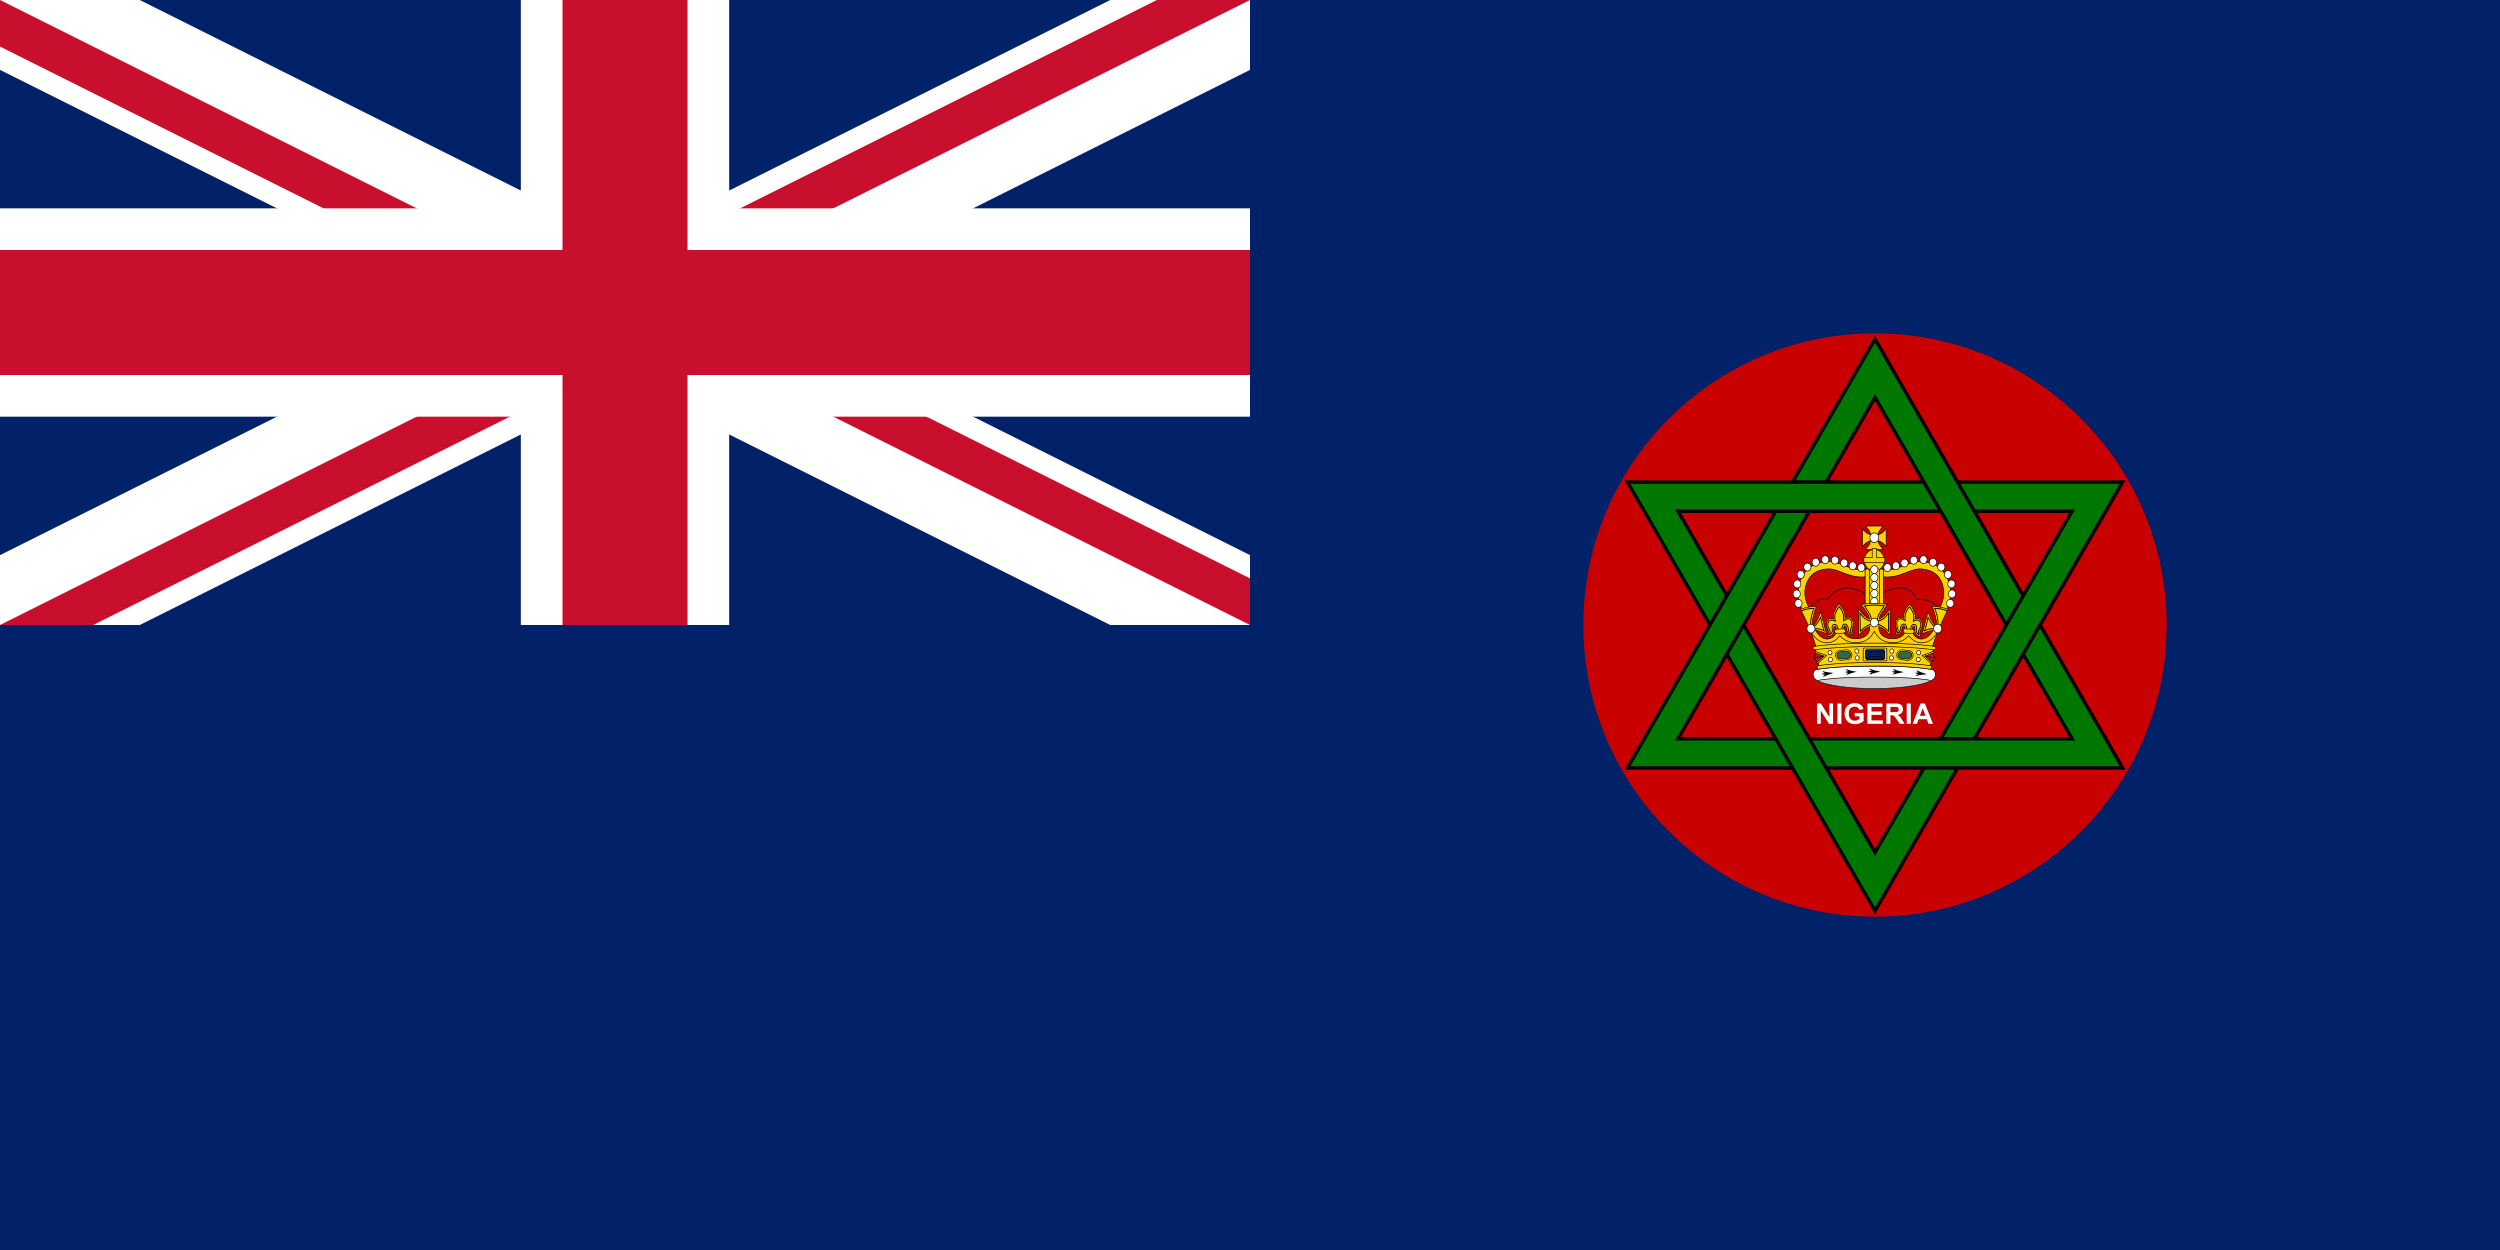
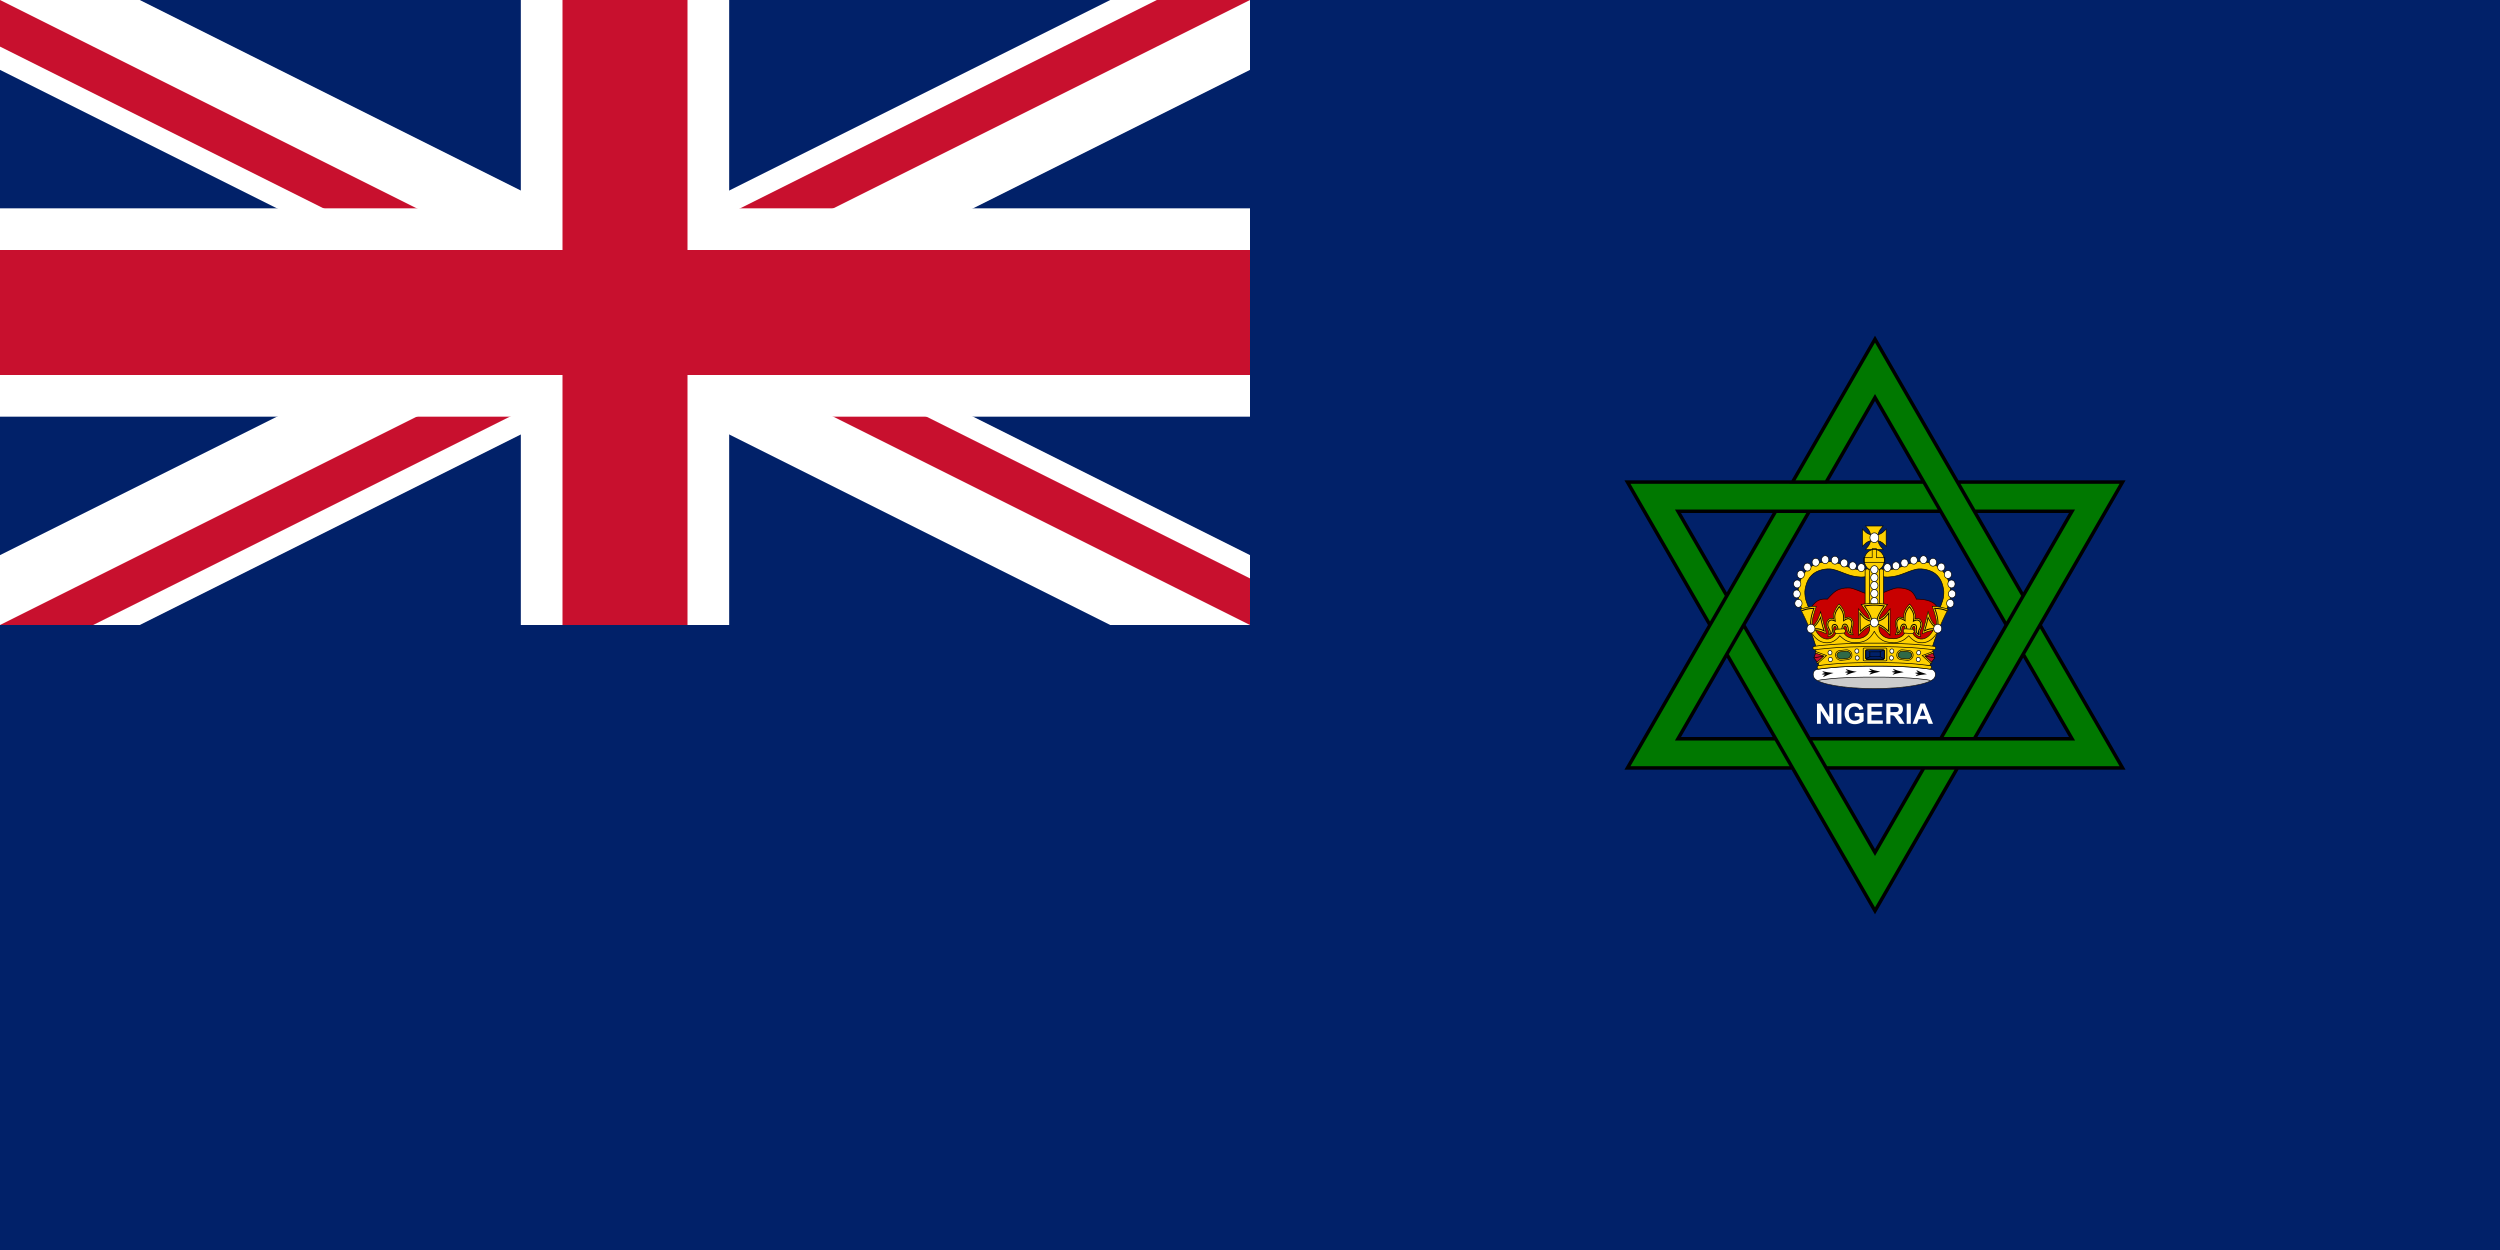
<svg xmlns="http://www.w3.org/2000/svg" width="1200" height="600">
  <title>Flag of Nigeria (1952–1960)</title>
  <style>.B{stroke:#000}.C{fill:none}.D{fill:#fed100}.E{fill-rule:evenodd}.F{stroke-width:1.176}.G{fill:#fff}.H{stroke-width:1.177}.I{stroke-width:2.66}.J{fill:#012169}.K{stroke-width:1.428}.L{stroke-width:1.361}.M{fill:#c8102e}.N{stroke-width:1.154}</style>
  <clipPath id="A">
    <path d="M0 0v150h700v150H600zm0 300v50h300V0h300z" />
  </clipPath>
  <path d="M0 0h1200v600H0z" class="J" />
  <path d="M0,0 600,300M600,0 0,300" stroke="#fff" stroke-width="60" />
  <path d="M0,0 600,300M600,0 0,300" stroke="#c8102e" stroke-width="40" clip-path="url(#A)" />
  <path d="M0,150H700M300,0V350" stroke="#fff" stroke-width="100" />
  <path d="M0,150H700M300,0V350" stroke="#c8102e" stroke-width="60" />
  <path d="M0 300h600V0h600v600H0z" class="J" />
-   <circle cx="900" cy="300" r="140" fill="#c80000" paint-order="normal" />
  <path d="M836.953 300L900 409.2l23.441-40.6h16.166L900 437.2 828.87 314m118.819 40.6l71.13-123.2h-79.213l8.083 14h46.881l-63.047 109.2m31.524-54.6l8.083-14L900 162.8l-39.606 68.6h16.166L900 190.8zm-31.523-54.6l-8.083-14H781.181l39.606 68.6 8.083-14-23.441-40.6zm-63.047 0h-16.166l-71.129 123.2h79.213l-8.083-14H805.43zm0 109.2l8.083 14h142.259L979.212 300l-8.083 14 23.441 40.6z" fill="#007800" stroke-width="1.68" stroke-linecap="round" class="B E" />
  <path d="M872.157 347.434v-9.748h1.915l3.989 6.509v-6.509h1.829v9.748h-1.975l-3.93-6.357v6.357zm9.761 0v-9.748h1.968v9.748zm8.371-3.584v-1.642h4.242v3.883c-.413.399-1.01.75-1.792 1.054a6.52 6.52 0 0 1-2.377.455c-1.02 0-1.908-.214-2.666-.642a4.08 4.08 0 0 1-1.709-1.835c-.381-.796-.572-1.661-.572-2.596 0-1.015.213-1.917.638-2.706s1.048-1.394 1.869-1.815c.625-.323 1.403-.485 2.334-.485 1.21 0 2.155.254 2.836.761s1.118 1.209 1.313 2.104l-1.955.366c-.138-.479-.396-.857-.774-1.134s-.852-.416-1.42-.416c-.86 0-1.544.273-2.051.818s-.761 1.354-.761 2.427c0 1.157.257 2.025.771 2.603s1.188.868 2.021.868a3.39 3.39 0 0 0 1.24-.243 4.25 4.25 0 0 0 1.067-.588v-1.237zm6.051 3.584v-9.748h7.227v1.649h-5.259v2.161h4.894v1.642h-4.894v2.653h5.446v1.642zm9.102 0v-9.748h4.142c1.042 0 1.799.088 2.271.263a2.24 2.24 0 0 1 1.134.934c.284.448.426.96.426 1.536 0 .731-.215 1.335-.645 1.812s-1.073.777-1.928.901c.426.248.777.521 1.054.818s.65.825 1.12 1.582l1.19 1.902h-2.354l-1.423-2.121-1.037-1.433c-.186-.197-.384-.332-.592-.405s-.539-.11-.991-.11h-.399v4.069zm1.968-5.625h1.456c.944 0 1.534-.04 1.769-.12a1.06 1.06 0 0 0 .552-.412c.133-.195.199-.439.199-.731 0-.328-.088-.593-.263-.795s-.422-.329-.741-.382c-.16-.022-.638-.033-1.436-.033h-1.536zm7.806 5.625v-9.748h1.968v9.748zm12.627 0h-2.141l-.851-2.214h-3.896l-.805 2.214h-2.088l3.797-9.748h2.081zm-3.624-3.856l-1.343-3.617-1.317 3.617z" class="G" />
  <g transform="matrix(.478 0 0 .515 469.464 -96.534)">
    <use href="#C" class="G" />
    <path d="M906.008 813.439l-6.238-1.311-4.855-1.489c.461.744 1.134 1.489 2.764 2.056-1.311-.035-3.048.461-3.686.744.638.248 2.446.744 3.757.709-1.595.567-2.197 1.311-2.552 2.056l4.43-1.382 6.379-1.382zm-23.533.107a59.52 59.52 0 0 1-6.238-1.134l-4.891-1.347c.425.744 1.134 1.453 2.8 1.985-1.347 0-3.048.567-3.65.851.638.248 2.445.673 3.757.602-1.559.602-2.162 1.382-2.516 2.126l4.395-1.524c1.985-.602 4.076-1.099 6.344-1.559zm-23.356 1.134l-6.344-.709-4.962-.992c.496.709 1.241 1.382 2.942 1.772-1.311.106-2.977.78-3.58 1.099.673.177 2.481.496 3.792.354-1.524.709-2.056 1.524-2.339 2.304l4.288-1.843a53.18 53.18 0 0 1 6.202-1.985zm70.422-.78l-6.273 1.134a44.33 44.33 0 0 0-4.891 1.382c.461-.744 1.134-1.489 2.8-1.985-1.311-.035-3.048-.567-3.65-.851.638-.248 2.445-.673 3.757-.638-1.56-.602-2.162-1.347-2.481-2.126l4.395 1.559 6.344 1.524zm23.285 1.949l-6.309.673-4.997 1.028c.532-.709 1.276-1.382 2.977-1.772-1.347-.106-3.013-.78-3.615-1.099.673-.213 2.481-.532 3.828-.354-1.524-.709-2.091-1.524-2.375-2.304l4.288 1.843 6.202 1.985z" />
    <path d="M900.019 818.543c-36.079 0-57.947 2.091-56.139 3.686 12.653 5.281 37.568 6.982 56.139 7.017 18.536-.035 43.451-1.737 56.104-7.017 1.807-1.595-20.06-3.686-56.104-3.686z" fill="#ccc" />
    <g stroke-width=".616" class="B C">
      <path d="M956.051 822.335c.319-.851-1.099-1.099-2.587-1.276-5.777-.744-12.192-1.24-17.898-1.666-8.931-.567-17.933-.744-26.935-.851h-8.612-8.648c-9.002.106-18.004.284-26.935.851-5.706.425-12.121.921-17.898 1.666-1.488.177-2.906.425-2.587 1.276" />
      <use href="#C" />
    </g>
    <g transform="matrix(.524 0 0 .524 734.504 554.88)">
      <use href="#D" class="E M" />
      <use href="#D" fill="#c80000" class="B H" />
      <g transform="matrix(-1 0 0 1 777.844 85.977)">
        <use href="#E" class="D" />
        <g class="B">
          <use href="#E" class="C F" />
          <g class="G H">
            <use href="#F" />
            <use href="#F" x="-3.361" y="-16.766" />
            <use href="#F" x="-2.346" y="-34.502" />
            <use href="#F" x="4.475" y="-51.329" />
            <use href="#F" x="17.209" y="-64.518" />
            <use href="#F" x="33.127" y="-73.159" />
            <use href="#F" x="51.318" y="-77.706" />
            <use href="#F" x="69.964" y="-76.797" />
            <use href="#F" x="120.444" y="-63.608" />
            <use href="#F" x="87.7" y="-71.794" />
            <use href="#F" x="104.072" y="-66.792" />
          </g>
        </g>
      </g>
      <use href="#G" class="D" />
      <g class="B">
        <use href="#G" class="C F" />
        <g class="G H">
          <use href="#F" x="-146.056" y="85.977" />
          <use href="#F" x="-149.417" y="69.211" />
          <use href="#F" x="-148.402" y="51.475" />
          <use href="#F" x="-141.581" y="34.648" />
          <use href="#F" x="-128.847" y="21.459" />
          <use href="#F" x="-112.929" y="12.818" />
          <use href="#F" x="-94.738" y="8.271" />
          <use href="#F" x="-76.092" y="9.18" />
          <use href="#F" x="-25.612" y="22.369" />
          <use href="#F" x="-58.356" y="14.183" />
          <use href="#F" x="-41.984" y="19.185" />
        </g>
        <g class="F">
          <path d="M298.863 276.063c1.896-2.401 4.161-4.184 5.997-6.625 1.929-2.565 3.4-5.805 4.157-9.079-3.353.836-6.594 2.308-9.158 4.236-2.441 1.836-4.224 4.101-6.625 5.997v-30.747c2.401 1.896 4.184 4.161 6.625 5.997 2.565 1.929 5.805 3.4 9.158 4.236-.756-3.273-2.228-6.514-4.157-9.079-1.836-2.441-4.101-4.224-5.997-6.625h34.064c-1.896 2.401-4.161 4.184-5.997 6.625-1.929 2.565-3.4 5.805-4.157 9.079 3.353-.836 6.594-2.308 9.158-4.236 2.441-1.836 4.224-4.101 6.625-5.997v30.747c-2.401-1.896-4.184-4.161-6.625-5.997-2.565-1.929-5.805-3.4-9.158-4.236.756 3.273 2.228 6.514 4.157 9.079 1.836 2.441 4.101 4.224 5.997 6.625z" class="D" />
          <path d="M324.341 255.22c.004 3.07-1.605 5.908-4.22 7.444a8.33 8.33 0 0 1-8.453 0c-2.615-1.536-4.224-4.374-4.22-7.444-.004-3.07 1.605-5.908 4.22-7.444a8.33 8.33 0 0 1 8.453 0c2.615 1.536 4.224 4.374 4.22 7.444z" class="G" />
        </g>
      </g>
      <g transform="matrix(.943 0 0 .943 127.095 247.867)">
        <use href="#H" class="D" />
        <use href="#H" stroke-width="1.248" class="B C" />
-         <path d="M195.844 28.438V45.5h-17.062v8.688h42.813V45.5H204.5V28.438z" class="D" />
        <path d="M195.844 28.437V45.5h-17.062v8.688h42.813V45.5H204.5V28.437z" stroke-width="1.247" class="B C" />
      </g>
      <rect width="25.322" height="71.72" ry="6.386" x="303.234" y="310.539" class="D E" />
      <rect width="25.322" height="71.72" ry="6.386" x="303.234" y="310.539" class="B C F" />
      <g transform="matrix(1.147 0 0 .907 44.369 -542.966)">
        <rect width="7.041" height="79.256" ry="3.8" x="221.335" y="941.218" class="D E" />
        <path d="M224.855 941.218c1.95 0 3.52 1.695 3.52 3.8v71.656c0 2.105-1.57 3.8-3.52 3.8s-3.52-1.695-3.52-3.8v-71.656c0-2.105 1.57-3.8 3.52-3.8z" class="B C N" />
      </g>
      <g transform="matrix(1.147 0 0 .907 49.627 -542.966)">
        <rect width="7.041" height="79.256" ry="3.8" x="240.494" y="941.218" class="D E" />
        <rect width="7.041" height="79.256" ry="3.8" x="240.494" y="941.218" class="B C N" />
      </g>
      <g class="B G H">
        <use href="#F" x="-0.571" y="26.067" />
        <use href="#F" x="-0.571" y="40.174" />
        <use href="#F" x="-0.571" y="54.301" />
        <use href="#F" x="-0.571" y="68.429" />
        <use href="#F" x="-0.571" y="82.556" />
      </g>
      <path d="M441.248 413.398c-6.72 15.023-12.101 29.69-17.375 44.782H315.56 207.248c-5.098-14.589-10.297-30.282-16.708-44.782 0 0 13.482 18.865 23.578 23.427 5.608 2.534 12.623 3.289 18.421 1.228 7.642-2.717 17.807-16.579 17.807-16.579s9.141 10.698 15.351 13.509c5.829 2.638 12.644 2.745 19.035 2.456 5.655-.256 11.92-.469 16.579-3.684 7.055-4.869 14.123-21.491 14.123-21.491s6.838 13.078 12.281 17.807c4.491 3.902 10.131 6.816 15.965 7.982s12.21.79 17.807-1.228c7.588-2.736 19.649-14.123 19.649-14.123s8.302 10.296 14.123 12.895c5.635 2.515 12.414 3.256 18.421 1.842 6.357-1.496 11.698-6.1 16.579-10.439 4.357-3.872 10.988-13.602 10.988-13.602z" class="D" />
      <path d="M441.248 413.398c-6.72 15.023-12.101 29.69-17.375 44.782h-28.286-80.026-82.603-25.71c-5.098-14.589-10.297-30.282-16.708-44.782 0 0 13.482 18.865 23.578 23.427 5.608 2.534 12.623 3.289 18.421 1.228 7.642-2.717 17.807-16.579 17.807-16.579s9.141 10.698 15.351 13.509c5.829 2.638 12.644 2.745 19.035 2.456 5.655-.256 11.92-.469 16.579-3.684 7.055-4.869 14.123-21.491 14.123-21.491s6.838 13.078 12.281 17.807c4.491 3.902 10.131 6.816 15.965 7.982s12.21.79 17.807-1.228c7.588-2.736 19.649-14.123 19.649-14.123s8.302 10.296 14.123 12.895c5.635 2.515 12.414 3.256 18.421 1.842 6.357-1.496 11.698-6.1 16.579-10.439 4.357-3.872 10.988-13.602 10.988-13.602z" class="B C F" />
      <g class="D">
        <use href="#I" />
        <path d="M222.548 441.953c-10.867-.586-21.005-7.374-29.137-21.138-5.273-12.47-11.337-25.099-18.912-38.342 8.729-3.09 18.903-4.736 30.187-5.271-4.589 12.931-9.35 25.528-7.666 35.937 9.481-7.101 12.547-16.767 15.812-26.353l11.021 38.812c-6.689-1.173-3.132-2.555-20.698-5.885 3.52 6.637 11.578 14.832 20.462 15.639zm185.624-6.601c8.884-.807 16.942-9.002 20.462-15.639-17.566 3.33-14.009 4.712-20.698 5.885l11.021-38.812c3.265 9.587 6.331 19.253 15.812 26.353 1.684-10.409-3.077-23.005-7.666-35.937 11.284.535 21.457 2.181 30.187 5.271-7.574 13.242-13.639 25.871-18.912 38.342-8.132 13.764-18.27 20.552-29.137 21.138l-.208.383z" />
        <path d="M276.891 441.953c-5.477-.3-11.112-1.888-16.048-4.28-4.291-2.079-11.127-8.131-11.127-8.131-3.323 4.312-7.555 7.341-11.583 9.579-5.151 2.862-10.24 3.12-15.586 2.832l-.188 1.873 1.256-8.474c5.974.543 10.31-1.303 14.107-4.596 2.728-2.366 5.215-5.495 5.182-9.02l-.056-6.056c-.012-1.297-1.613-3.132-2.909-3.151-1.236-.017-1.578 1.988-1.908 3.179-.66 2.383.665 5.037 0 7.419-.734 2.626-2.141 4.699-4.451 6.147-1.924 1.206-6.571 1.484-6.571 1.484l1.484-5.723c1.047-4.037-2.872-7.171-3.815-11.234-.607-2.615-.941-5.54 0-8.054 1.018-2.72 3.079-5.368 5.723-6.571.965-.439 2.122-.499 3.179-.424 1.495.106 4.451 1.06 4.451 1.06s-.848-4.091-.636-6.571c.258-3.007 2.805-8.578 4.239-11.234 2.381-4.41 6.168-8.383 6.6-8.81.415.417 4.52 4.238 7.202 8.471 1.615 2.55 3.272 6.234 3.739 9.216.384 2.459.247 7.659.247 7.659s4.366-1.793 5.85-2.003c1.049-.149 2.208-.169 3.201.202 2.721 1.016 4.961 3.514 6.166 6.157 1.114 2.443.984 5.384.56 8.035-.658 4.119-3.078 7.305-1.753 11.26l1.878 5.606s-4.654.046-6.658-1.023c-2.405-1.283-3.954-3.254-4.868-5.822-.829-2.33-.348-5.183-1.788-7.189-.637-.888-1.528-1.87-2.76-1.767-1.292.108-2.2 2.22-2.254 3.516l-.229 5.451c-.07 1.675.693 3.416 1.59 4.771 2.197 3.32 5.468 5.334 9.158 6.83 3.997 1.62 7.601 2.242 11.913 2.293z" />
      </g>
      <path d="M384.692 421.594l-.126-.211c-.151-2.569.719-6.969.719-6.969.484-2.19 2.362-4.533 4.688-5.375 1.254-.454 2.776-.629 4.125.031.823.402 1.486.714 2.031 1.281s.884 1.312 1.25 2.375c.535 1.554.302 3.174.031 4.563-.447 2.291-.397 4.293.25 5.844.457 1.094 1.377 1.916 2.563 2.625-.22-.783-.379-1.163-.5-2.031-.179-1.287.038-2.617.531-3.781.858-2.028 2.043-3.627 2.844-5.406.764-1.697 1.163-3.62 1.031-5.438-.109-1.499-.552-3.048-1.406-4.125-.926-1.168-2.34-2.137-3.75-2.406-1.255-.24-3.315.187-4.969.719s-2.906 1.125-2.906 1.125l-1.469.687.25-1.594c.859-5.36 1.618-8.081 0-13.094-.665-2.061-1.777-4.334-3.656-6.969-.913-1.28-1.932-2.807-3.094-4.219-3.028 3.447-5.139 6.94-6.344 10.469-1.319 3.863-1.371 9-1.062 13.125l.125 1.656-1.406-.844s-1.599-.98-3.531-1.906-4.287-1.743-5.281-1.656c-1.874.164-3.125 1.06-4.344 2.625-1.035 1.329-1.258 2.48-1.469 4.313-.133 1.158.158 3.334.344 4.75.217 1.659 1.194 3.403 1.469 5.5.091.693.306 1.237.469 1.906s.245 1.455.063 2.375c-.126.636-.314 1.096-.562 1.875.479-.233.809-.349 1.063-.531.927-.666 1.304-1.848 1.906-3.281.324-.771.396-1.464.438-2.281s.082-1.778.5-2.844c.714-1.821 1.554-3.984 3.406-5.312 1.516-1.087 3.538-1.39 5.313-.844 1.051.324 1.803.972 2.344 1.719s.904 1.562 1.281 2.375c.484 1.04.773 2.597 1 3.969a44.76 44.76 0 0 1 .344 2.531l.031.125-.031.156-1.291 4.292-1.646-.371 1.25-4.104a60.17 60.17 0 0 0-.344-2.344c-.219-1.321-.549-2.898-.844-3.531-.387-.832-.735-1.555-1.125-2.094s-.787-.884-1.469-1.094c-1.223-.377-2.811-.147-3.844.594-1.311.94-2.106 2.76-2.812 4.562-.307.783-.333 1.488-.375 2.313s-.086 1.784-.531 2.844c-.552 1.312-1.009 2.928-2.5 4-1.099.79-3.094 1.563-3.094 1.563l-1.75.719.625-1.781s.881-2.613 1.063-3.531c.126-.636.074-1.095-.062-1.656s-.385-1.214-.5-2.094c-.217-1.659-1.194-3.403-1.469-5.5-.179-1.367-.531-3.526-.344-5.156.219-1.901.538-3.551 1.813-5.187 1.396-1.792 3.165-3.043 5.531-3.25 1.87-.164 4.17.846 6.188 1.813 1.298.622 1.692.908 2.344 1.281-.212-3.96-.147-8.526 1.156-12.344 1.382-4.047 3.75-8.036 7.344-11.906l.625-.656.625.656c1.671 1.798 2.812 3.772 3.844 5.219 1.967 2.757 3.185 5.202 3.906 7.438 1.546 4.788.979 8.057.25 12.469.569-.24.768-.372 1.75-.687 1.767-.568 3.922-1.105 5.781-.75 1.901.363 3.613 1.527 4.781 3 1.159 1.462 1.655 3.329 1.781 5.062.156 2.15-.319 4.351-1.187 6.281-.899 1.997-2.088 3.589-2.844 5.375-.381.899-.567 1.943-.437 2.875.194 1.396.938 3.656.938 3.656l.531 1.594-1.625-.531c-2.594-.88-4.292-2.474-5.125-4.469s-.829-4.324-.344-6.812c.255-1.307.39-2.613.031-3.656-.332-.966-.575-1.438-.875-1.75s-.762-.546-1.562-.938c-.739-.362-1.881-.306-2.812.031-1.545.56-3.395 2.628-3.562 4.094-.296 2.589-1.031 5.222-2.28 6.863zm48.749-3.052l.438-.875-.937-.313c-6.979-2.21-13.424-.538-19.5 2.031a134.46 134.46 0 0 0 5.656-20.125c6.625 11.903 12.246 15.797 17.531 18.219l.969.438.219-1.063c1.577-8.127 1.699-18.955-4.969-35.062 7.472.388 14.902 1.284 22.281 4.562l.688-1.562c-8.101-3.6-16.194-4.494-24.187-4.844l-1.375-.062.563 1.25c6.848 15.896 6.849 26.242 5.469 34.219-5.079-2.472-10.219-6.204-16.781-18.719l-1.156-2.187-.437 2.438c-1.425 7.889-3.65 15.789-6.656 23.688l-.75 1.938 1.875-.875c6.137-2.785 12.342-4.598 19.031-2.844l.165.103zm-233.063.25c6.68-1.743 12.871.062 19 2.844l1.875.875-.719-1.937c-3.007-7.898-5.231-15.799-6.656-23.687l-.437-2.437-1.156 2.188c-6.565 12.52-11.732 16.247-16.812 18.719-1.38-7.976-1.348-18.322 5.5-34.219l.531-1.25-1.344.062c-7.994.35-16.086 1.244-24.187 4.844l.688 1.562c7.388-3.283 14.8-4.175 22.281-4.562-6.668 16.108-6.546 26.935-4.969 35.062l.188 1.063 1-.438c5.282-2.42 10.913-6.304 17.531-18.187 1.33 6.704 3.205 13.397 5.656 20.094-6.076-2.569-12.521-4.241-19.5-2.031l-.937.313.438.875-.181.091 2.212.159zm54.883 3.778l-.977-3.652c.017-.154.111-1.031.313-2.25.219-1.321.58-2.898.875-3.531.387-.832.735-1.555 1.125-2.094s.787-.884 1.469-1.094c1.223-.377 2.78-.147 3.813.594 1.311.94 2.137 2.76 2.844 4.562.307.783.333 1.488.375 2.313s.086 1.784.531 2.844c.552 1.312 1.009 2.928 2.5 4 1.099.79 3.094 1.563 3.094 1.563l1.719.719-.594-1.781s-.881-2.613-1.062-3.531c-.126-.636-.074-1.095.063-1.656s.353-1.214.469-2.094c.217-1.659 1.194-3.403 1.469-5.5.179-1.367.563-3.526.375-5.156-.219-1.901-.538-3.551-1.812-5.187-1.396-1.792-3.165-3.043-5.531-3.25-1.87-.164-4.17.846-6.187 1.813-1.298.622-1.692.908-2.344 1.281.212-3.96.147-8.526-1.156-12.344-1.382-4.047-3.75-8.036-7.344-11.906l-.625-.656-.625.656c-1.671 1.798-2.843 3.772-3.875 5.219-1.967 2.757-3.153 5.202-3.875 7.438-1.546 4.788-.979 8.057-.25 12.469-.569-.24-.759-.369-1.75-.687-1.767-.568-3.922-1.105-5.781-.75-1.901.363-3.613 1.527-4.781 3-1.159 1.462-1.655 3.329-1.781 5.062-.156 2.15.319 4.351 1.188 6.281.899 1.997 2.088 3.589 2.844 5.375.381.899.536 1.943.406 2.875-.194 1.396-.906 3.656-.906 3.656l-.531 1.594 1.625-.531c2.594-.88 4.292-2.474 5.125-4.469s.829-4.324.344-6.812c-.255-1.307-.39-2.613-.031-3.656.332-.966.575-1.438.875-1.75s.731-.546 1.531-.938c.739-.361 1.912-.306 2.844.031 1.545.56 3.231 2.65 3.563 4.094v.031c.008.042.806 4.509.688 6.531l2.006.355c-.167-2.83-1.037-7.229-1.037-7.229-.484-2.19-2.33-4.533-4.656-5.375-1.254-.454-2.807-.628-4.156.031-.823.402-1.455.714-2 1.281s-.915 1.312-1.281 2.375c-.535 1.554-.302 3.174-.031 4.563.447 2.291.397 4.293-.25 5.844-.457 1.094-1.346 1.916-2.531 2.625.22-.783.379-1.163.5-2.031.179-1.287-.038-2.617-.531-3.781-.858-2.028-2.043-3.627-2.844-5.406-.764-1.697-1.195-3.62-1.062-5.438.109-1.499.552-3.048 1.406-4.125.926-1.168 2.371-2.137 3.781-2.406 1.255-.24 3.284.187 4.938.719s2.938 1.125 2.938 1.125l1.469.687-.281-1.594c-.859-5.36-1.587-8.081.031-13.094.665-2.061 1.745-4.334 3.625-6.969.913-1.28 1.962-2.807 3.125-4.219 3.027 3.446 5.139 6.94 6.344 10.469 1.319 3.863 1.34 9 1.031 13.125l-.094 1.656 1.406-.844s1.568-.98 3.5-1.906 4.319-1.743 5.313-1.656c1.874.164 3.125 1.06 4.344 2.625 1.035 1.329 1.258 2.48 1.469 4.313.133 1.158-.19 3.334-.375 4.75-.217 1.659-1.163 3.403-1.437 5.5-.091.693-.306 1.237-.469 1.906s-.276 1.455-.094 2.375c.126.636.314 1.096.563 1.875-.479-.233-.809-.349-1.062-.531-.927-.666-1.304-1.848-1.906-3.281-.324-.771-.365-1.464-.406-2.281s-.082-1.778-.5-2.844c-.714-1.821-1.554-3.984-3.406-5.312-1.516-1.087-3.538-1.39-5.312-.844-1.051.324-1.834.972-2.375 1.719s-.872 1.562-1.25 2.375c-.484 1.04-.773 2.597-1 3.969s-.375 2.531-.375 2.531v.125l.031.156 1.008 3.746.497.054 1.159-.428zm64.679-13.84l.031-1.062 1.031.25c4.755 1.192 8.39 2.803 11.406 4.594 3.827 2.272 6.653 4.822 9.625 7.281l.5-28.219c-2.533 2.796-4.91 5.792-8.406 8.188-2.855 1.957-8.21 4.528-13.219 5.094l-1.187.125.25-1.156c.705-3.18.685-5.389 2.281-9.156 1.515-3.574 4.708-8.757 11.063-17.438-5.495-.607-10.283-1.281-17.437-1.281s-11.913.674-17.406 1.281c6.354 8.681 9.548 13.864 11.063 17.438 1.597 3.767 1.576 5.976 2.281 9.156l.25 1.156-1.187-.125c-5.009-.565-10.363-3.137-13.219-5.094-3.483-2.387-5.885-5.369-8.406-8.156l.5 28.156c2.96-2.451 5.813-4.987 9.625-7.25 3.016-1.79 6.62-3.401 11.375-4.594l1.063-.25v1.062l-1.713 1.197c-4.015 1.131-7.225 2.495-9.85 4.053-4.203 2.495-7.24 5.408-10.812 8.25l-1.344 1.063-.031-1.719-.531-32.187-.062-2.125 1.5 1.5c3.298 3.326 5.771 6.952 9.625 9.594 2.377 1.629 7.037 3.807 11.313 4.563-.476-2.563-.686-4.568-1.969-7.594-1.502-3.544-4.595-8.74-11.656-18.281l-.875-1.188 1.469-.156c6.085-.631 11.105-1.469 19-1.469v.001c7.895 0 12.915.838 19 1.469l1.5.156-.875 1.188c-7.061 9.541-10.185 14.737-11.687 18.281-1.287 3.037-1.457 5.048-1.937 7.625 4.278-.755 8.903-2.964 11.281-4.594 3.855-2.641 6.358-6.268 9.656-9.594l1.469-1.5-.031 2.125-.562 32.188v1.719l-1.375-1.063c-3.572-2.842-6.578-5.755-10.781-8.25-2.624-1.558-5.834-2.921-9.844-4.031z" />
      <g class="B F">
        <use href="#I" class="C" />
        <g class="G">
          <use href="#J" />
          <use href="#J" x="-121.484" y="10.735" />
          <path d="M429.7 416.872c-.004 2.791 1.459 5.371 3.836 6.767a7.57 7.57 0 0 0 7.684 0c2.377-1.396 3.84-3.977 3.836-6.767.004-2.791-1.459-5.371-3.836-6.767a7.57 7.57 0 0 0-7.684 0c-2.377 1.396-3.84 3.977-3.836 6.767z" />
        </g>
      </g>
      <g transform="matrix(.999 -.054 .054 .999 528.801 -690.208)">
        <use href="#K" class="D" />
        <use href="#K" class="B C F" />
      </g>
      <g transform="matrix(-.999 -.054 -.054 .999 102.99 -690.208)">
        <use href="#K" fill="#f6e078" />
        <use href="#K" class="B D F" />
      </g>
      <g transform="translate(120.728 275.604)">
        <path d="M88.588 207.6l33.297-2.083c21.242-1.199 44-1.829 55.609-1.829h35.387c11.245 0 34.538.63 55.609 1.829l33.055 2.205 7.388-33.005s-75.7-6.831-113.745-6.831-113.745 6.831-113.745 6.831z" class="D E" />
        <path d="M194.701 168.246c38.012-.019 76.02 2.041 113.863 6.234l-6.928 33.312c-37.64-3.379-68.451-4.283-106.509-4.581m.505-34.966c-38.012-.019-76.02 2.041-113.863 6.234l6.928 33.312c37.64-3.379 68.451-4.283 106.509-4.581" class="B C F" />
        <use href="#L" class="D" />
        <use href="#L" stroke-width="1.197" class="B C" />
        <path d="M126.699 203.435l-.029.024h-.029c-12.569.973-27.115 2.033-39.808 3.893-1.795 2.307-1.944 4.411 1.322 6.094 12.186-1.786 26.554-2.872 39.132-3.845 17.058-1.063 34.257-1.728 51.412-1.91h32.904c10.262 0 31.934.673 51.412 1.935 19.39 1.255 39.191 3.821 39.191 3.821 3.379-1.856 3.012-3.932 1.175-6.094 0 0-19.985-2.636-39.779-3.918-19.705-1.276-41.35-1.935-52-1.935h-32.904c-17.359.056-34.691.936-52 1.935z" class="D" />
        <path d="M126.699 203.435l-.029.024h-.029c-12.569.973-27.115 2.033-39.808 3.893-1.795 2.307-1.944 4.411 1.322 6.094 12.186-1.786 26.554-2.872 39.132-3.845 17.058-1.063 34.257-1.376 51.412-1.558h32.904c10.262 0 31.934.321 51.412 1.582 19.39 1.255 39.191 3.821 39.191 3.821 3.379-1.856 3.012-3.932 1.175-6.094 0 0-19.985-2.636-39.779-3.918-19.705-1.276-41.35-1.582-52-1.582h-32.904a956.25 956.25 0 0 0-52 1.583z" stroke-width="1.187" class="B C" />
        <g transform="translate(.21 .69)">
          <rect width="89.493" height="59.169" ry="3.006" x="2840.095" y="823.565" transform="matrix(.506 0 0 .387 -1263.433 -143.595)" class="B C I" />
          <g transform="matrix(.506 0 0 .387 -1263.433 -143.595)" class="I">
            <g class="E">
              <g stroke="#a0892c">
                <rect width="70.263" height="43.637" ry="5.177" x="2849.71" y="831.331" class="J" />
                <path d="M2918.459 873.455a5.16 5.16 0 0 1-3.664 1.513h-59.908a5.16 5.16 0 0 1-5.177-5.177v-33.282a5.16 5.16 0 0 1 1.513-3.664c.936-.936 68.172 39.675 67.237 40.611z" fill="#2b96f6" />
              </g>
              <g class="B J">
                <path d="M2918.459 873.455a5.16 5.16 0 0 1-3.664 1.513h-59.908a5.16 5.16 0 0 1-5.177-5.177v-33.282a5.16 5.16 0 0 1 1.513-3.664c.475-.475 18.04 9.759 35.096 20.073 16.539 10.001 32.601 20.077 32.14 20.538z" />
                <path d="M2918.459 832.844a5.16 5.16 0 0 1 1.513 3.664v33.282a5.16 5.16 0 0 1-5.177 5.177h-59.908a5.16 5.16 0 0 1-3.664-1.513c-.936-.936 66.301-41.547 67.237-40.611z" />
                <path d="M2918.459 873.455a5.16 5.16 0 0 1-3.664 1.513h-59.908a5.16 5.16 0 0 1-3.664-1.513c-.475-.475 16.6-11.163 33.661-21.457 0 0 34.512 20.521 33.576 21.457z" />
              </g>
            </g>
            <rect width="70.263" height="43.637" ry="5.177" x="2849.71" y="831.331" class="B C" />
            <path d="M2865.157 841.292h39.367v22.304h-39.367z" class="B E J" />
          </g>
          <g transform="translate(-302.24 -173.086)">
            <g transform="matrix(.866 -.085 .136 .77 -53.131 133.63)">
              <g class="E">
                <rect width="35.829" height="22.674" ry="10.771" x="494.629" y="340.211" class="B D K" />
                <rect width="29.954" height="16.542" ry="8.271" x="497.566" y="343.276" fill="#306947" />
              </g>
              <rect width="29.954" height="16.542" ry="8.271" x="497.566" y="343.276" class="B C K" />
            </g>
            <g transform="matrix(-.818 .143 .155 .886 852.102 11.28)">
              <use href="#M" class="B D L" />
              <g class="M">
                <use href="#N" />
                <use href="#O" />
              </g>
              <g class="B C L">
                <use href="#P" transform="translate(156.532 47.58)" />
                <use href="#Q" />
              </g>
            </g>
            <g class="B G">
              <use href="#R" class="H" />
              <use href="#R" x="0.782" y="12.188" class="F" />
              <g class="H">
                <use href="#R" x="-51.436" y="2.812" />
                <use href="#R" x="-50.654" y="15.001" />
              </g>
            </g>
            <g transform="matrix(-1 0 0 1 994.393 0)">
              <g transform="matrix(.866 -.085 .136 .77 -53.131 133.63)">
                <g class="E">
                  <rect width="35.829" height="22.674" ry="10.771" x="494.629" y="340.211" class="B D K" />
                  <rect width="29.954" height="16.542" ry="8.271" x="497.566" y="343.276" fill="#306947" />
                </g>
                <rect width="29.954" height="16.542" ry="8.271" x="497.566" y="343.276" class="B C K" />
              </g>
              <g transform="matrix(-.818 .143 .155 .886 852.102 11.28)">
                <use href="#M" class="B D L" />
                <g class="M">
                  <use href="#N" />
                  <use href="#O" />
                </g>
                <g class="B C L">
                  <use href="#P" transform="translate(156.532 47.58)" />
                  <use href="#Q" />
                </g>
              </g>
              <g class="B G H">
                <use href="#R" />
                <use href="#R" x="0.782" y="12.188" />
                <use href="#R" x="-51.436" y="2.812" />
                <use href="#R" x="-50.654" y="15.001" />
              </g>
            </g>
          </g>
        </g>
      </g>
    </g>
  </g>
  <defs>
    <path id="C" d="M891.371 808.265c-9.002.106-18.004.284-26.935.851-6.592.496-14.106 1.063-20.521 1.985l-1.63.284c-4.04.78-4.607 5.6-2.481 8.222 4.324 5.423 29.948 9.64 60.215 9.64 30.231 0 55.855-4.218 60.179-9.64 2.127-2.623 1.559-7.443-2.481-8.222l-1.63-.284c-6.379-.921-13.928-1.489-20.521-1.985-8.931-.567-17.933-.744-26.935-.851h-8.612z" />
    <path id="D" d="M408.742 468.496l8.32-24.301 3.36-10.06 8.328-5.176 8.435-19.172 3.973-5.014.613-17.664s-5.828-12.53-14.846-17.03c-12.9-6.437-30.411-5.552-30.411-5.552s-4.045-10.698-11.464-14.861-15.657-5.167-24.303-5.167-24.164 7.731-32.556 10.004c-4.363 1.181-14.215 5.167-14.215 5.167s-9.852-3.985-14.215-5.167c-8.391-2.273-23.909-10.004-32.555-10.004s-16.615.852-24.303 5.167c-7.15 4.012-16.965 14.861-16.965 14.861s-11.238-1.525-19.133 3.225c-9.848 5.926-16.788 18.389-16.788 18.389l.68 19.3 1.551 7.377 6.364 7.315 8.296 14.774 5.944 14.571 6.361 19.017z" />
    <path id="E" d="M358.406 213.625c-9.019 2.001-18.587 5.975-26.125 13.438-6.987 6.918-11.634 15.083-14.312 25-2.507 9.282-2.583 14.802-1.469 24.045 1.434 11.893 8.75 23.83 8.75 23.83l12.611-2.25s-7.599-16.016-8.455-23.111c-1.028-8.523-.996-11.257 1.125-19.108 2.197-8.133 5.386-13.722 10.875-19.156 5.177-5.125 12.469-8.301 19.938-10.031 6.661-1.544 14.188-2.204 20.031-1 11.099 2.288 18.309 5.911 30.375 9.719 8.703 2.746 15.356 3.688 24.156 4.188 5.383.306 11.605-1.037 17.438-2.281s10.719-2.531 10.719-2.531l-3.281-12.594s-4.662 1.234-10.156 2.406-12.358 2.123-13.969 2.031c-8.297-.471-13.168-1.163-20.969-3.625-11.169-3.524-19.074-7.432-31.687-10.062-8.499-1.773-17.217-.765-25.594 1.094z" />
    <path id="F" d="M323.446 285.999c.003 2.537-1.326 4.883-3.487 6.152s-4.825 1.269-6.986 0-3.491-3.615-3.487-6.152c-.003-2.537 1.326-4.883 3.487-6.152s4.825-1.269 6.986 0 3.491 3.615 3.487 6.152z" />
    <path id="G" d="M212.35 299.602c-9.019 2.001-18.587 5.975-26.125 13.438-6.987 6.918-11.634 15.083-14.312 25-2.507 9.282-2.583 14.802-1.469 24.045 1.434 11.893 8.75 23.83 8.75 23.83l12.611-2.25s-7.599-16.016-8.455-23.111c-1.028-8.523-.996-11.257 1.125-19.108 2.197-8.133 5.386-13.722 10.875-19.156 5.177-5.125 12.469-8.301 19.938-10.031 6.661-1.544 14.188-2.205 20.031-1 11.099 2.288 18.309 5.911 30.375 9.719 8.703 2.746 15.356 3.688 24.156 4.188 5.383.306 11.605-1.037 17.438-2.281s10.719-2.531 10.719-2.531l-3.281-12.594s-4.662 1.234-10.156 2.406-12.358 2.123-13.969 2.031c-8.297-.471-13.168-1.163-20.969-3.625-11.169-3.524-19.074-7.432-31.687-10.062-8.499-1.773-17.217-.765-25.594 1.094z" />
    <path id="H" d="M220.514 50.325c.01 7.269-3.862 13.989-10.155 17.626s-14.049 3.637-20.342 0-10.165-10.358-10.155-17.626c-.01-7.269 3.862-13.989 10.155-17.626s14.049-3.637 20.342 0 10.165 10.358 10.155 17.626z" />
    <path id="I" d="M315.894 421.909s-4.939 7.603-7.977 10.201c-4.218 3.608-6.992 5.781-12.411 7.489-5.409 1.705-12.953 2.664-18.616 2.354-5.477-.3-11.112-1.888-16.048-4.28-4.291-2.079-11.127-8.131-11.127-8.131-3.323 4.312-7.555 7.341-11.583 9.579-5.151 2.862-10.24 3.12-15.586 2.832-10.867-.586-21.005-7.374-29.137-21.138-5.273-12.47-11.337-25.099-18.912-38.342 8.729-3.09 18.903-4.736 30.187-5.271-4.589 12.931-9.35 25.528-7.666 35.937 9.481-7.101 12.547-16.767 15.812-26.353l11.021 38.812c-6.689-1.173-3.132-2.555-20.698-5.885 3.52 6.637 11.578 14.832 20.462 15.639 5.974.543 10.31-1.303 14.107-4.596 2.728-2.366 5.215-5.495 5.182-9.02l-.056-6.056c-.012-1.297-1.613-3.132-2.909-3.151-1.236-.017-1.578 1.988-1.908 3.179-.66 2.383.665 5.037 0 7.419-.734 2.626-2.141 4.699-4.451 6.147-1.924 1.206-6.571 1.484-6.571 1.484l1.484-5.723c1.047-4.037-2.872-7.171-3.815-11.234-.607-2.615-.941-5.54 0-8.054 1.018-2.72 3.079-5.368 5.723-6.571.965-.439 2.122-.499 3.179-.424 1.495.106 4.451 1.06 4.451 1.06s-.848-4.091-.636-6.571c.258-3.007 2.805-8.578 4.239-11.234 2.381-4.41 6.168-8.383 6.6-8.81.415.417 4.52 4.238 7.202 8.471 1.615 2.55 3.272 6.234 3.739 9.216.384 2.459.247 7.659.247 7.659s4.366-1.793 5.85-2.003c1.049-.149 2.208-.169 3.201.202 2.721 1.016 4.961 3.514 6.166 6.157 1.114 2.443.984 5.384.56 8.035-.658 4.119-3.078 7.305-1.753 11.26l1.878 5.606s-4.654.046-6.658-1.023c-2.405-1.283-3.954-3.254-4.868-5.822-.829-2.33-.348-5.183-1.788-7.189-.637-.888-1.528-1.87-2.76-1.767-1.292.108-2.2 2.22-2.254 3.516l-.229 5.451c-.07 1.675.693 3.416 1.59 4.771 2.197 3.32 5.468 5.334 9.158 6.83 3.997 1.62 7.601 2.242 11.913 2.293 3.597.042 9.85-.547 13.258-1.699 4.199-1.419 6.669-3.221 9.917-6.236 1.831-1.7 3.055-4.168 3.86-6.533.928-2.724.594-7.424.594-7.424-4.178 1.584-7.811 3.713-11.086 6.201-3.701 2.812-6.943 6.081-9.998 9.538l-.297-46.919c4.353 4.802 7.517 9.102 11.87 12.718 3.665 3.045 5.549 4.207 9.214 5.396-1.047-3.774-1.401-6.064-4.103-9.838-3.747-5.233-7.396-10.852-11.932-16.086 8.353-1.391 16.702-1.766 25.167-1.766s16.813.375 25.167 1.766c-4.537 5.233-8.186 10.852-11.932 16.086-2.702 3.774-3.056 6.064-4.103 9.838 3.665-1.189 5.549-2.351 9.214-5.396 4.353-3.616 7.517-7.917 11.87-12.718l-.297 46.919c-3.055-3.457-6.298-6.726-9.998-9.538-3.274-2.488-6.907-4.617-11.086-6.201 0 0-.334 4.7.594 7.424.806 2.365 2.029 4.833 3.86 6.533 3.248 3.015 5.718 4.817 9.917 6.236 3.408 1.152 9.661 1.741 13.258 1.699 4.312-.05 7.917-.673 11.913-2.293 3.69-1.495 6.96-3.509 9.158-6.83.897-1.355 1.66-3.096 1.59-4.771l-.229-5.451c-.054-1.296-.962-3.408-2.254-3.516-1.232-.103-2.123.88-2.76 1.767-1.44 2.006-.958 4.859-1.788 7.189-.914 2.568-2.463 4.539-4.868 5.822-2.004 1.069-6.658 1.023-6.658 1.023l1.878-5.606c1.325-3.955-1.095-7.141-1.753-11.26-.424-2.651-.554-5.592.56-8.035 1.205-2.643 3.445-5.14 6.166-6.157.993-.371 2.152-.35 3.201-.202 1.484.21 5.85 2.003 5.85 2.003s-.138-5.2.247-7.659c.466-2.982 2.123-6.666 3.739-9.216 2.682-4.234 6.787-8.054 7.202-8.471.432.427 4.219 4.4 6.6 8.81 1.434 2.656 3.982 8.226 4.239 11.234.212 2.48-.636 6.571-.636 6.571s2.956-.954 4.451-1.06c1.057-.075 2.215-.015 3.179.424 2.644 1.203 4.704 3.851 5.723 6.571.941 2.514.607 5.439 0 8.054-.943 4.063-4.862 7.196-3.815 11.234l1.484 5.723s-4.646-.278-6.571-1.484c-2.31-1.447-3.718-3.521-4.451-6.147-.665-2.382.66-5.035 0-7.419-.33-1.191-.672-3.197-1.908-3.179-1.297.018-2.897 1.854-2.909 3.151l-.056 6.056c-.033 3.525 2.455 6.654 5.182 9.02 3.797 3.293 8.133 5.139 14.107 4.596 8.884-.807 16.942-9.002 20.462-15.639-17.566 3.33-14.009 4.712-20.698 5.885l11.021-38.812c3.265 9.587 6.331 19.253 15.812 26.353 1.684-10.409-3.077-23.005-7.666-35.937 11.284.535 21.457 2.181 30.187 5.271-7.574 13.242-13.639 25.871-18.912 38.342-8.132 13.764-18.27 20.552-29.137 21.138-5.346.288-10.435.03-15.586-2.832-4.028-2.238-8.259-5.267-11.583-9.579 0 0-6.836 6.052-11.127 8.131-4.936 2.391-10.571 3.979-16.048 4.28-5.663.31-13.207-.649-18.616-2.354-5.418-1.708-8.192-3.881-12.411-7.489-3.037-2.598-7.977-10.201-7.977-10.201z" />
    <path id="J" d="M323.573 406.137c.004 2.791-1.459 5.371-3.836 6.767a7.57 7.57 0 0 1-7.684 0c-2.377-1.396-3.84-3.977-3.836-6.767-.004-2.791 1.459-5.371 3.836-6.767a7.57 7.57 0 0 1 7.684 0c2.377 1.396 3.84 3.977 3.836 6.767z" />
    <path id="K" d="M-346.459 1090.707h16.902l2.199 3.806-2.199 3.806h-16.902l-2.707-3.806z" />
    <path id="L" d="M121.532 169.047l-.032.024h-.032c-13.517.973-29.161 2.033-42.813 3.893-1.93 2.307-2.09 4.411 1.422 6.094 13.106-1.786 28.559-2.872 42.086-3.845 18.346-1.063 36.843-1.728 55.293-1.91h35.387c11.036 0 34.344.673 55.293 1.935 20.853 1.255 42.149 3.821 42.149 3.821 3.634-1.856 3.239-3.932 1.264-6.094 0 0-21.493-2.636-42.781-3.918-21.192-1.276-44.471-1.935-55.925-1.935h-35.387c-18.669.056-37.309.936-55.925 1.935z" />
    <path id="M" d="M626.165 310.883l-23.701-12.771 23.701-12.082 2.881 13.147z" />
    <path id="N" d="M626.165 307.466l-17.183-9.259 17.183-8.759 5.657 8.579z" />
    <path id="O" d="M626.165 307.466l-17.183-9.259 22.66-.18z" />
    <path id="P" d="M452.404 250.561l22.953-.025" />
    <path id="Q" d="M626.165 307.466l-17.183-9.259 17.183-8.759 5.837 8.399z" />
    <path id="R" d="M467.482 353.665c.002 1.39-.726 2.674-1.91 3.37a3.77 3.77 0 0 1-3.826 0c-1.184-.695-1.912-1.98-1.91-3.37s.726-2.674 1.91-3.37a3.77 3.77 0 0 1 3.826 0c1.184.695 1.912 1.98 1.91 3.37z" />
  </defs>
</svg>